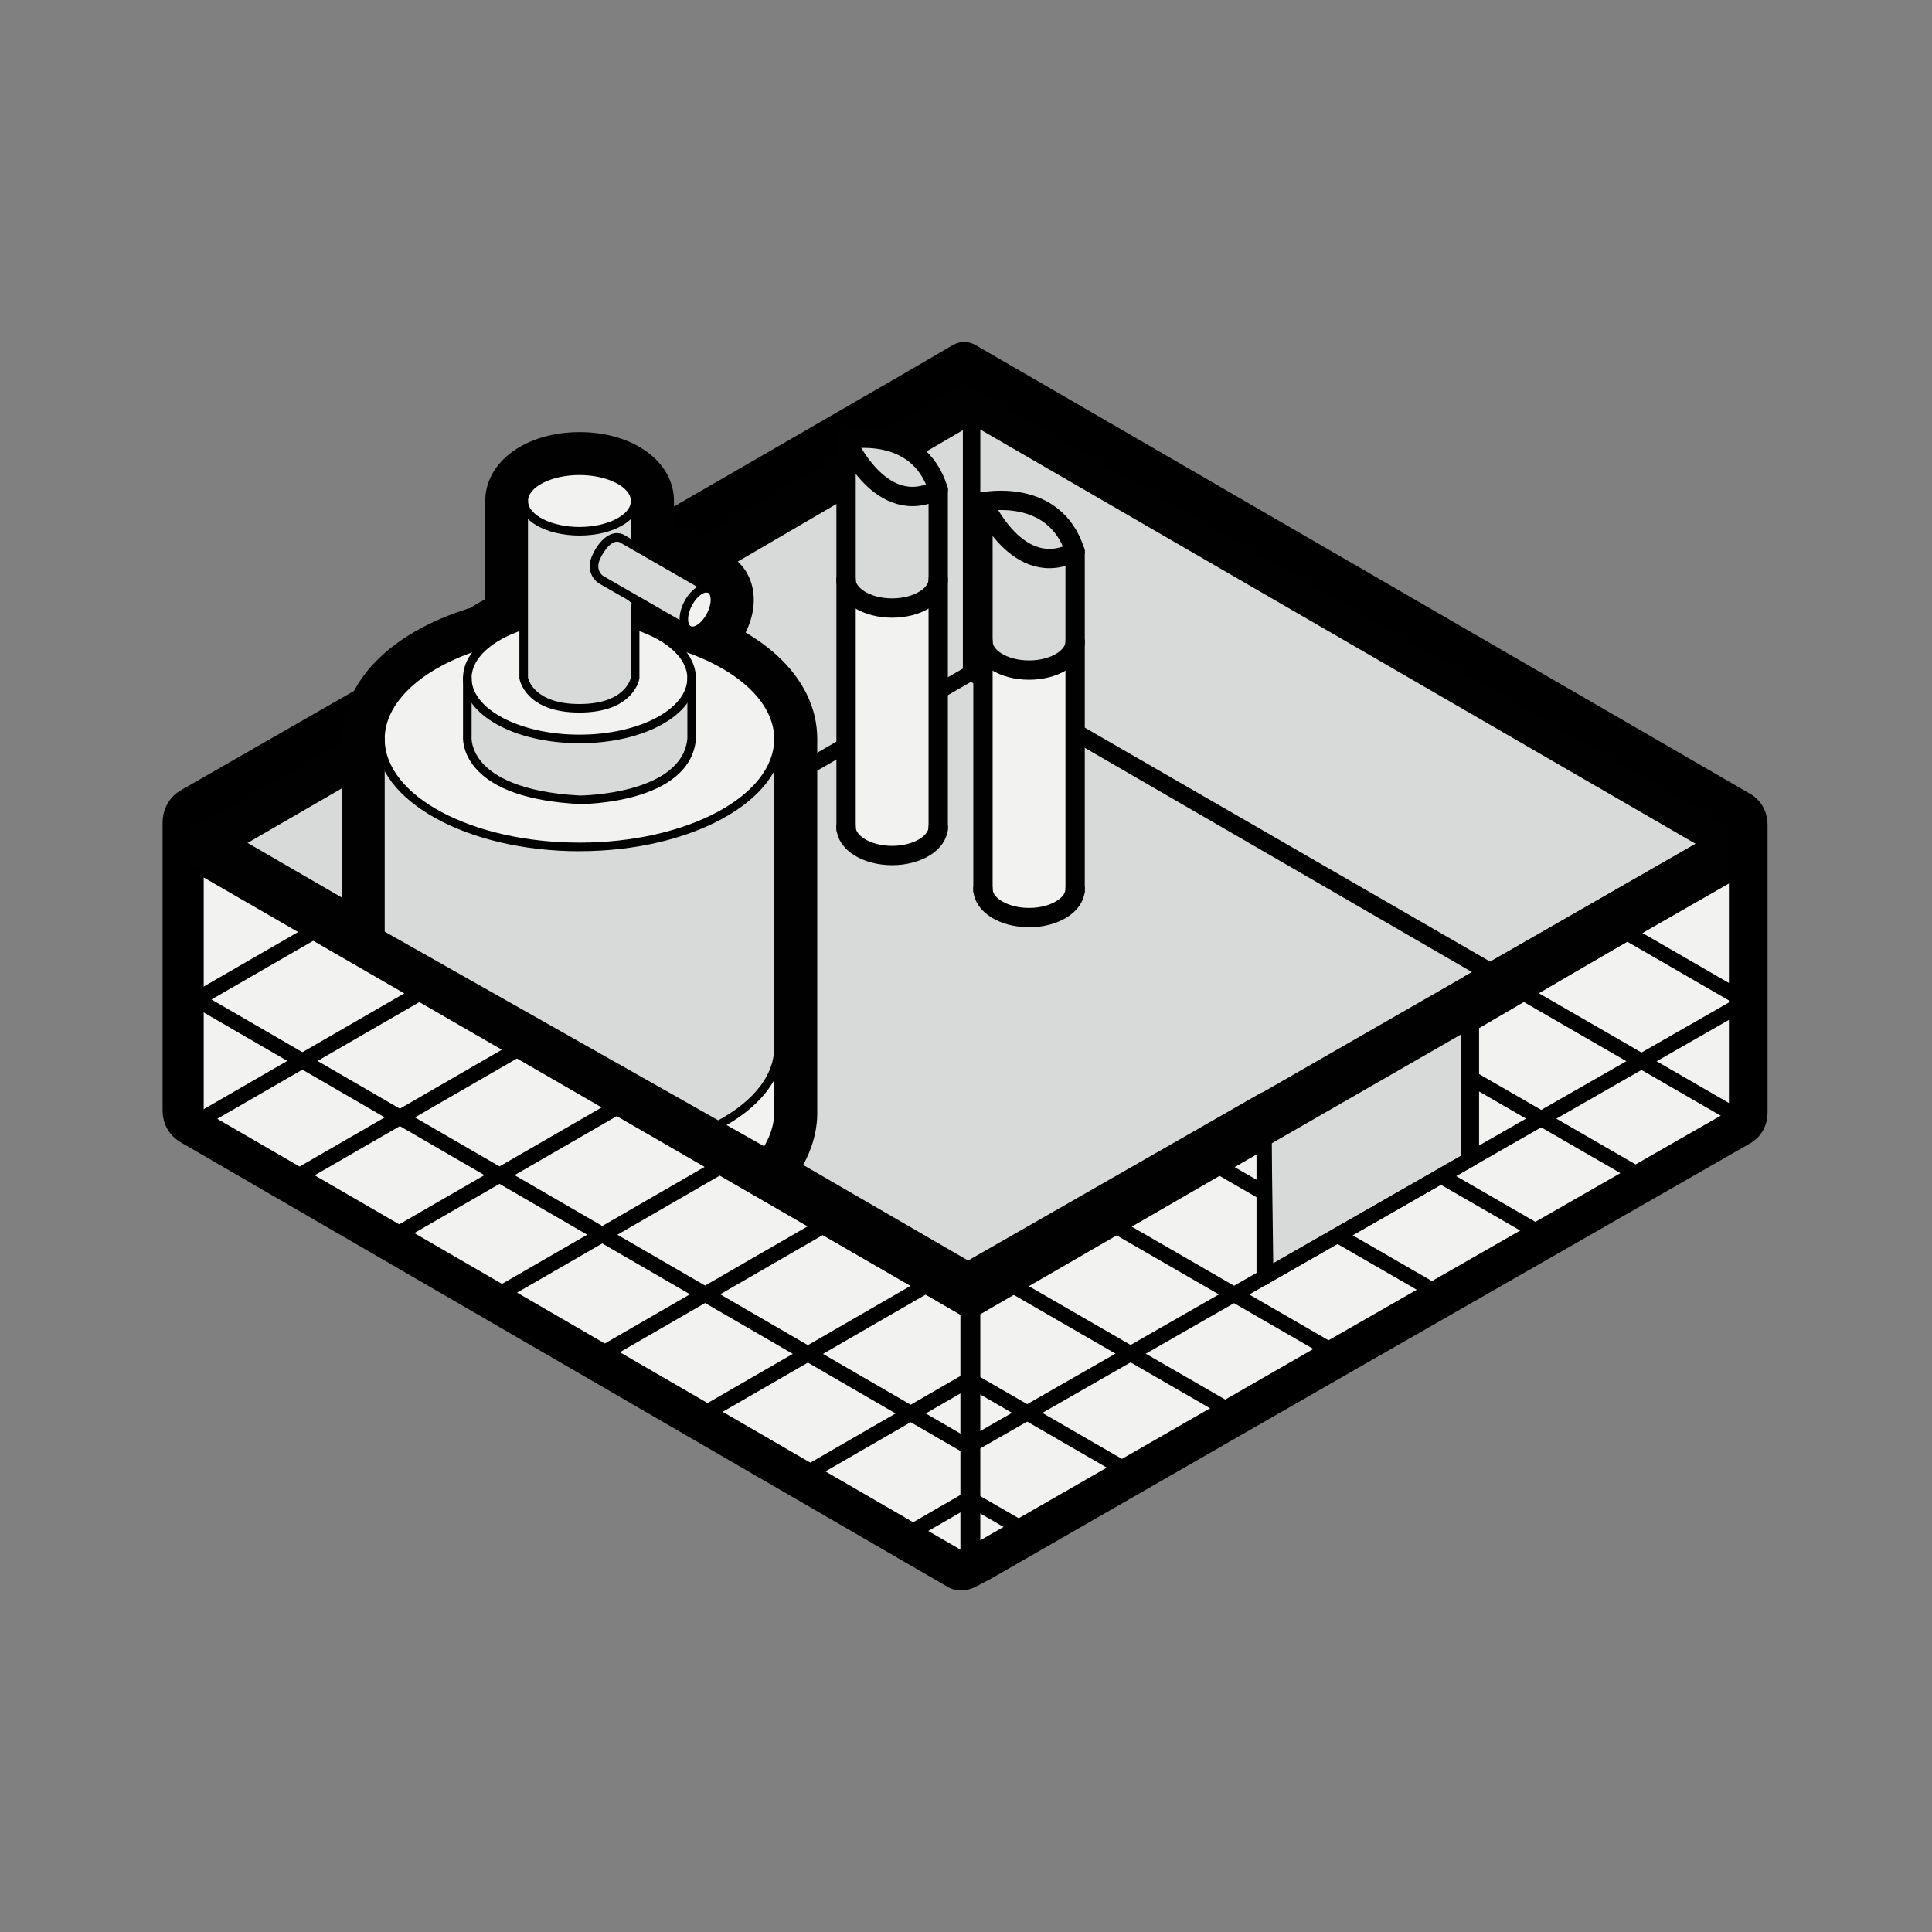
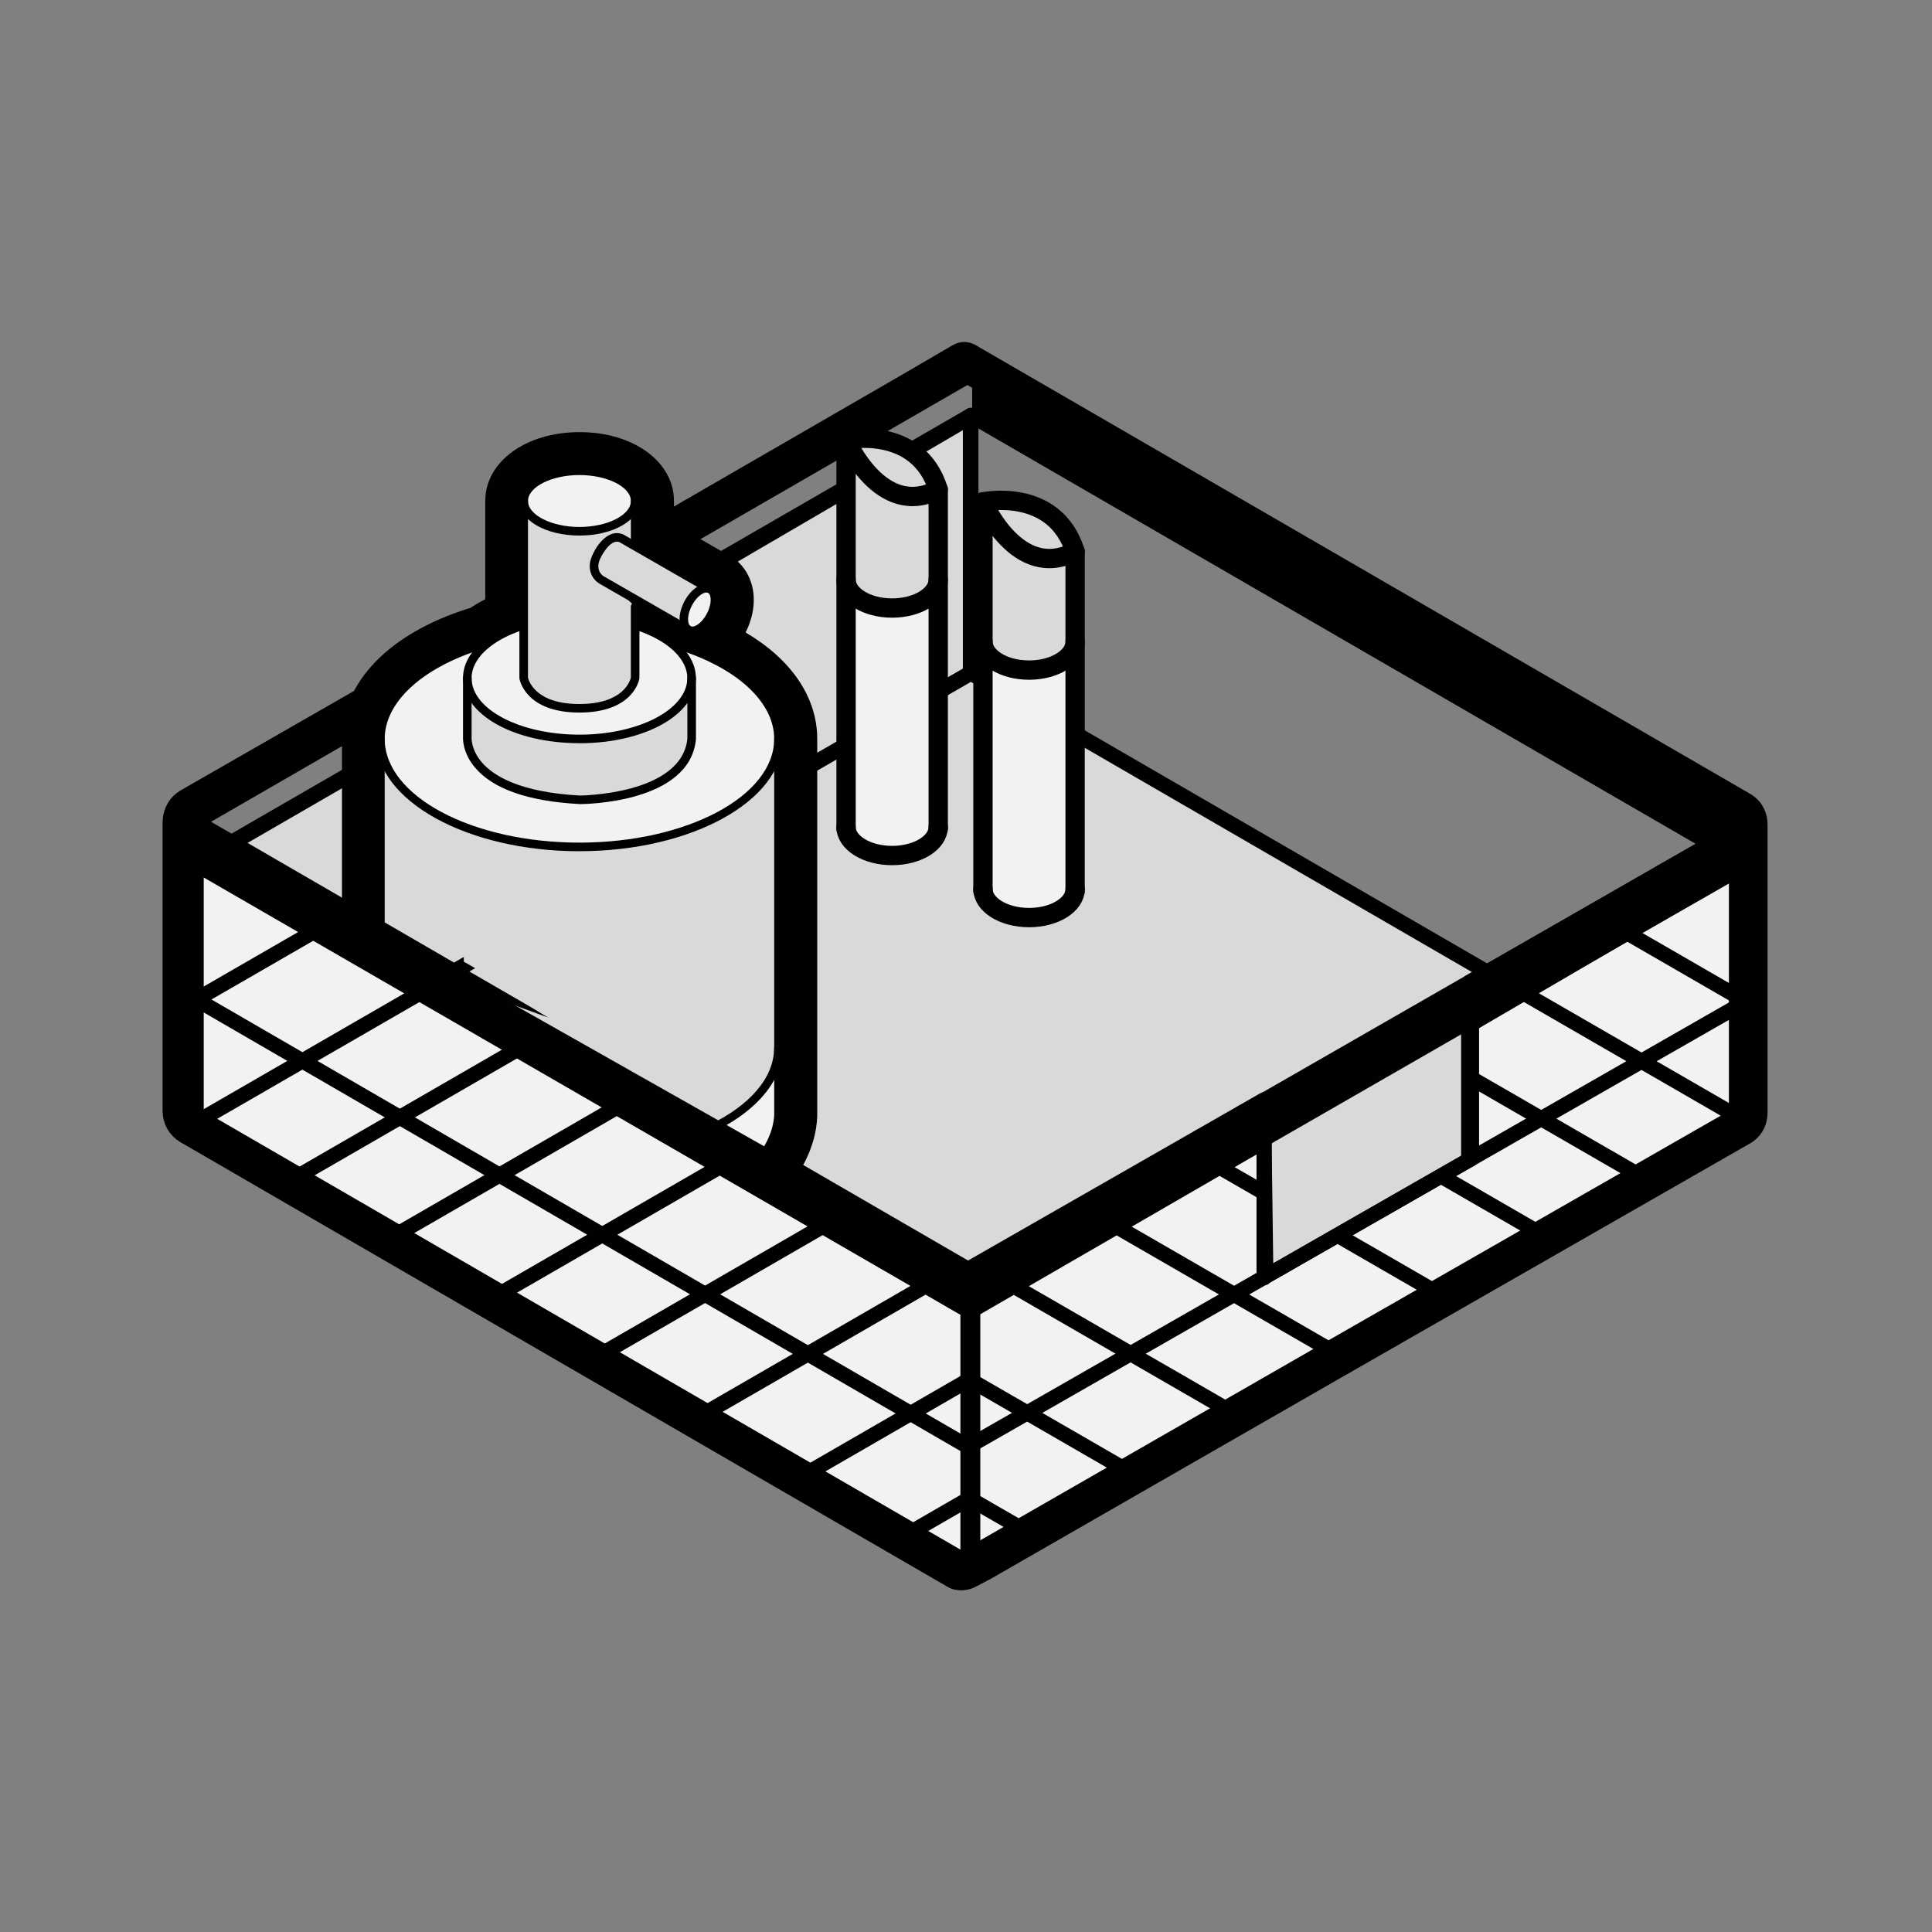
<svg xmlns="http://www.w3.org/2000/svg" viewBox="0 0 500 500" data-name="Capa 1" id="Capa_1">
  <rect x="0" y="0" width="500" height="500" fill="#808080" stroke="none" />
  <defs>
    <style>
      .cls-1 {
        stroke-width: 1.84px;
      }

      .cls-1, .cls-2, .cls-3 {
        fill: #d8d9d9;
      }

      .cls-1, .cls-4, .cls-3, .cls-5, .cls-6 {
        stroke: #010101;
        stroke-linecap: round;
        stroke-linejoin: round;
      }

      .cls-2, .cls-7, .cls-8 {
        stroke-width: 0px;
      }

      .cls-7 {
        fill: #010101;
      }

      .cls-4 {
        stroke-width: 5px;
      }

      .cls-4, .cls-9, .cls-6 {
        fill: none;
      }

      .cls-3, .cls-5, .cls-6 {
        stroke-width: 3.91px;
      }

      .cls-9 {
        stroke: #000;
        stroke-miterlimit: 10;
        stroke-width: 10px;
      }

      .cls-8, .cls-5 {
        fill: #f2f2f1;
      }
    </style>
  </defs>
  <polygon points="251.14 107.93 180.42 149.21 126.72 179.64 51.34 223.25 51.34 289.6 251.14 174.16 251.14 107.93" class="cls-3" />
  <polygon points="50.72 290.03 251.27 174.21 452.04 290.49 250.53 405.84 50.72 290.03" class="cls-3" />
  <polygon points="250.53 405.35 50.72 290.03 50.72 223.68 250.53 339.12 250.53 405.35" class="cls-5" />
-   <polygon points="451.55 289.16 251.75 173.84 251.75 107.5 451.55 222.93 451.55 289.16" class="cls-3" />
  <polygon points="451.55 223.68 380.83 264.96 380.83 299.82 327.6 330.29 327.14 295.39 251.75 339 251.75 405.35 451.55 289.91 451.55 223.68" class="cls-5" />
  <polyline points="327.14 295.27 250.53 339.12 50.72 223.31 251.27 107.5 452.04 223.77 380.09 264.96" class="cls-6" />
  <polyline points="327.14 284.63 250.53 328.48 50.72 212.67 251.27 96.86 452.04 213.14 380.09 254.32" class="cls-6" />
  <g>
    <g>
      <line y2="271.56" x2="133.98" y1="304.31" x1="77.28" class="cls-6" />
      <line y2="256.31" x2="109.87" y1="289.05" x1="53.17" class="cls-6" />
      <line y2="286.51" x2="159.77" y1="319.01" x1="103.49" class="cls-6" />
      <line y2="301.93" x2="186.37" y1="334.93" x1="129.22" class="cls-6" />
      <line y2="317.35" x2="212.97" y1="350.65" x1="155.31" class="cls-6" />
      <line y2="332.77" x2="239.58" y1="365.67" x1="182.61" class="cls-6" />
      <line y2="357.36" x2="250.3" y1="380.99" x1="209.38" class="cls-6" />
      <line y2="388.45" x2="249.77" y1="396.29" x1="236.19" class="cls-6" />
      <line y2="241.33" x2="80.86" y1="258.43" x1="51.23" class="cls-6" />
    </g>
    <g>
      <line y2="279.09" x2="380.83" y1="304.47" x1="424.78" class="cls-6" />
      <line y2="257.66" x2="395.41" y1="289.66" x1="450.82" class="cls-6" />
      <line y2="304.89" x2="373.84" y1="319.17" x1="398.56" class="cls-6" />
      <g>
        <line y2="302.09" x2="315.68" y1="308.38" x1="326.58" class="cls-6" />
        <line y2="319.88" x2="346.48" y1="335.1" x1="372.84" class="cls-6" />
      </g>
      <line y2="317.51" x2="289.08" y1="350.81" x1="346.74" class="cls-6" />
      <line y2="332.93" x2="262.48" y1="365.83" x1="319.44" class="cls-6" />
      <line y2="357.52" x2="251.75" y1="381.16" x1="292.68" class="cls-6" />
      <line y2="388.62" x2="252.29" y1="396.46" x1="265.86" class="cls-6" />
      <line y2="241.49" x2="421.2" y1="258.6" x1="450.82" class="cls-6" />
    </g>
    <polyline points="452.04 259.06 250.53 374.41 50.72 258.6" class="cls-6" />
  </g>
  <line y2="223.31" x2="50.72" y1="290.03" x1="50.72" class="cls-6" />
  <line y2="290.49" x2="452.04" y1="223.77" x1="452.04" class="cls-6" />
  <line y2="405.84" x2="250.53" y1="339.12" x1="250.53" class="cls-6" />
  <line y2="295.39" x2="327.14" y1="330.68" x1="327.14" class="cls-6" />
  <line y2="265.54" x2="380.09" y1="300.25" x1="380.09" class="cls-6" />
  <line y2="174.21" x2="251.27" y1="107.5" x1="251.27" class="cls-6" />
-   <polygon points="49.39 223.05 251.75 107.35 251.75 96.42 49.39 210.91 49.39 223.05" class="cls-7" />
  <polygon points="250.68 341 452.98 224.65 450.05 211.9 249.8 326.89 250.68 341" class="cls-7" />
  <polygon points="453.95 225.16 251.59 109.46 251.59 98.53 453.95 213.02 453.95 225.16" class="cls-7" />
  <path d="m250.33,406.16c-.44.24-.92.38-1.41.41-.19.01,0,.06-.56-.03-.37-.13-.3-.02-.4-.07-20.16-11.68-40.33-23.36-60.49-35.05-46.09-26.71-92.18-53.43-138.27-80.16h0c-1.31-.77-2.12-2.17-2.12-3.69,0-24.9,0-49.8,0-74.7,0-1.43.59-2.84,1.72-3.7.12-.1.25-.18.39-.26,22.07-12.69,44.19-25.3,66.25-38.01,39.97-23.04,79.91-46.13,119.85-69.21,4.55-2.63,9.08-5.3,13.62-7.95.59-.33.71-.33,1.37.05.31.22.68.43,1.02.62,5.7,3.3,11.4,6.6,17.1,9.9,60.73,35.17,121.45,70.35,182.17,105.54.12.07.23.15.34.23,1.01.77,1.53,2.02,1.53,3.28v74.64c0,1.27-.53,2.52-1.55,3.28-.11.08-.23.16-.35.23-35.14,20.15-70.3,40.25-105.44,60.39-30.15,17.29-60.28,34.62-90.42,51.93-1.45.83-2.9,1.53-4.35,2.32Z" class="cls-9" />
  <path d="m218.96,156.48l.19,58.83s5.49,6.07,12.65,6.07,11.02-5.12,11.02-5.12v-63.45s-4.92,3.67-11.93,3.67-11.93-3.67-11.93-3.67v3.67Z" class="cls-8" />
  <g>
    <path d="m218.96,118.51v35.16s9.57,3.85,11.93,3.7c2.35-.15,7.73-1.77,7.73-1.77l4.08-4.59.12-11.23v-14.63s-3.1-4.6-3.1-4.6l-2.82-3.69-2.68-1-5.12-1.86s-6.05.27-6.35,0-2.73,0-2.73,0l-1.56,1.39.5,3.12Z" class="cls-1" />
    <path d="m242.81,149.96c0,4.09-5.34,7.4-11.93,7.4s-11.93-3.31-11.93-7.4" class="cls-4" />
    <path d="m242.81,214.01c0,4.09-5.34,7.4-11.93,7.4s-11.93-3.31-11.93-7.4" class="cls-4" />
    <path d="m218.96,214.5v-100.68s18.58-3.95,23.85,12.88v23.26s0,64.54,0,64.54" class="cls-4" />
    <path d="m218.96,113.82s8.93,20.78,23.85,12.88" class="cls-4" />
  </g>
  <path d="m254.39,172.54l.19,58.83s5.49,6.07,12.65,6.07,11.02-5.12,11.02-5.12v-63.45s-4.92,3.67-11.93,3.67-11.93-3.67-11.93-3.67v3.67Z" class="cls-8" />
  <g>
    <path d="m254.39,134.57v35.16s9.57,3.85,11.93,3.7,7.73-1.77,7.73-1.77l4.08-4.59.12-11.23v-14.63s-3.1-4.6-3.1-4.6l-2.82-3.69-2.68-1-5.12-1.86s-6.05.27-6.35,0-2.73,0-2.73,0l-1.56,1.39.5,3.12Z" class="cls-1" />
    <path d="m278.25,166.02c0,4.09-5.34,7.4-11.93,7.4s-11.93-3.31-11.93-7.4" class="cls-4" />
    <path d="m278.25,230.07c0,4.09-5.34,7.4-11.93,7.4s-11.93-3.31-11.93-7.4" class="cls-4" />
    <path d="m254.39,230.57v-100.68s18.58-3.95,23.85,12.88v23.26s0,64.54,0,64.54" class="cls-4" />
    <path d="m254.39,129.88s8.93,20.78,23.85,12.88" class="cls-4" />
  </g>
  <g>
-     <path d="m117.04,254.29c10.66,6.24,22.51,10.06,33.38,15.89,11.4,6.11,21.9,13.72,32.9,20.5.62.38,1.24.75,1.86,1.12,6.27-4.16,9.93-7.2,9.93-7.2l7.77-10.23,5.27-12.51-1.68-68.89-2.05-1.74-4.38,6.58-6.77,8.56s-17.21,15.97-57.73,12.02c-17.17-4.02-24.84-9.07-24.84-9.07l-8.82-8.05-6.34-8.31h-1.02l.68,46.88c7.67,4.07,14.24,9.99,21.85,14.44Z" class="cls-2" />
+     <path d="m117.04,254.29c10.66,6.24,22.51,10.06,33.38,15.89,11.4,6.11,21.9,13.72,32.9,20.5.62.38,1.24.75,1.86,1.12,6.27-4.16,9.93-7.2,9.93-7.2l7.77-10.23,5.27-12.51-1.68-68.89-2.05-1.74-4.38,6.58-6.77,8.56s-17.21,15.97-57.73,12.02l-8.82-8.05-6.34-8.31h-1.02l.68,46.88c7.67,4.07,14.24,9.99,21.85,14.44Z" class="cls-2" />
    <path d="m130.8,159.64l-15.51,4.24-14.2,10.39-7.17,11.41,2.49,7.28,3.31,5.49s10.88,22.62,58.3,20.73c26.2-4.43,22.09-5.52,22.09-5.52,0,0,9.88-4.4,12.06-6.32,2.18-1.92,8.98-10.59,8.98-10.59l1.32-9.8-6.83-14.44-22.39-9.46-13.02-2.69-29.41-.73Z" class="cls-8" />
    <path d="m120.93,179.1v11.5l.95,4.38s5.85,12.59,28.6,12c22.76-.59,27.19-11.25,27.19-11.25l1.64-4.5v-7.93l-.4-6.75-1.43,3.57-3.25,3.99s-8.44,10.05-35.7,5.85c-14.02-2.96-16.51-10.2-16.51-10.2l-1.09-.66Z" class="cls-2" />
    <path d="m203.81,301.89c1.03-.99,1.78-1.69,1.78-1.69l.66-14.63-1.83-11.34-.51-1.98-3.06,3.25-3.97,6.78-8.74,7.63s-1.1.72-3.19,1.75c6.17,3.65,12.66,6.71,18.87,10.24Z" class="cls-8" />
    <path d="m136.22,133.51l-.68,3.64v12.26l.46,9.05c.02,23.35-1.63,22.29,13.74,24.79,10.86,1.77,15.07-7.79,15.07-7.79l-.35-20.67,11.58,5.65,2.3-4.16,3.7-3.94-18.3-11.37-.14-6.64-.38-1.58-1.3,1.04-.95,1.24c-4.39.88-5.37,2.73-16.17,2.44-2.27-1.34-5.12-2-5.12-2l-3.44-1.98Z" class="cls-2" />
    <ellipse transform="translate(-40.2 251.46) rotate(-64.04)" ry="2.94" rx="5.22" cy="157.87" cx="180.94" class="cls-8" />
    <ellipse ry="7.9" rx="14.84" cy="129.1" cx="149.96" class="cls-8" />
    <g>
      <path d="m149.96,220.3c-29.01,0-52.62-13.04-52.62-29.07,0-10.42,10.12-20.09,26.41-25.24.05-.01.09-.03.14-.04l1.71-.3c.6-.1,1.18.3,1.28.9.11.6-.3,1.18-.9,1.28l-1.63.29c-15.29,4.85-24.79,13.7-24.79,23.1,0,14.81,22.61,26.85,50.4,26.85s50.4-12.05,50.4-26.85c0-9.66-9.89-18.64-25.82-23.42-.59-.18-.92-.79-.74-1.38s.79-.92,1.38-.74c16.9,5.08,27.4,14.86,27.4,25.54,0,16.03-23.6,29.07-52.62,29.07Z" class="cls-7" />
      <path d="m149.96,192.34c-16.9,0-30.13-7.41-30.13-16.86,0-6.15,5.64-11.62,15.1-14.64.58-.19,1.21.14,1.39.72.19.58-.14,1.21-.72,1.39-8.36,2.67-13.56,7.47-13.56,12.53,0,8.08,12.52,14.65,27.92,14.65s27.92-6.57,27.92-14.65c0-4.95-5.02-9.69-13.1-12.38-.58-.19-.89-.82-.7-1.4.19-.58.82-.9,1.4-.7,9.15,3.05,14.61,8.47,14.61,14.49,0,9.46-13.24,16.86-30.13,16.86Z" class="cls-7" />
      <path d="m149.96,138.6c-8.71,0-15.53-3.93-15.53-8.94s6.82-8.94,15.53-8.94,15.53,3.93,15.53,8.94-6.82,8.94-15.53,8.94Zm0-15.66c-7.22,0-13.31,3.08-13.31,6.72s6.1,6.72,13.31,6.72,13.31-3.08,13.31-6.72-6.1-6.72-13.31-6.72Z" class="cls-7" />
      <g>
        <path d="m99.56,242.41v-51.18c0-.61-.5-1.11-1.11-1.11s-1.11.5-1.11,1.11v49.82c.75.44,1.49.89,2.22,1.36Z" class="cls-7" />
        <path d="m196.83,298.11c.69.36,1.37.72,2.06,1.09,3.88-5.7,3.71-10.61,3.69-10.98v-97c0-.61-.5-1.11-1.11-1.11s-1.11.5-1.11,1.11v97.06c0,.09.16,4.56-3.53,9.83Z" class="cls-7" />
      </g>
      <path d="m186.01,292.28c10.19-5.3,16.56-12.82,16.56-21.15,0-.61-.5-1.11-1.11-1.11s-1.11.5-1.11,1.11c0,7.86-6.38,14.94-16.52,19.86.72.44,1.45.87,2.18,1.29Z" class="cls-7" />
      <path d="m149.96,208.09c-13.22-.71-22.27-3.87-26.98-9.39-3.31-3.88-3.19-7.58-3.15-8.15v-15.08c0-.61.5-1.11,1.11-1.11s1.11.5,1.11,1.11v15.13s0,.08,0,.12c-.01.12-.25,3.22,2.69,6.62,2.97,3.43,9.77,7.7,25.29,8.54.2,0,26.37-.19,27.86-14.7v-15.7c0-.61.5-1.11,1.11-1.11s1.11.5,1.11,1.11v15.75s0,.07,0,.11c-1.62,16.57-28.96,16.76-30.13,16.76Z" class="cls-7" />
      <path d="m164.38,140.95c-.61,0-1.11-.5-1.11-1.11v-10.18c0-.61.5-1.11,1.11-1.11s1.11.5,1.11,1.11v10.18c0,.61-.5,1.11-1.11,1.11Z" class="cls-7" />
      <path d="m149.96,184.41c-13.89,0-15.46-8.4-15.52-8.75,0-.06-.02-.12-.02-.18v-45.81c0-.61.5-1.11,1.11-1.11s1.11.5,1.11,1.11v45.7c.18.77,1.92,6.83,13.31,6.83s13.13-6.03,13.31-6.83v-18.36c0-.61.5-1.11,1.11-1.11s1.11.5,1.11,1.11v18.47c0,.06,0,.12-.02.18-.06.36-1.62,8.75-15.52,8.75Z" class="cls-7" />
      <g>
        <path d="m179.17,164.38c-.56,0-1.1-.14-1.57-.42-1.15-.68-1.77-2.1-1.73-3.89.08-3.15,2.16-6.79,4.71-8.28,1.39-.81,2.75-.9,3.84-.26,1.15.68,1.77,2.1,1.73,3.89-.08,3.15-2.15,6.78-4.71,8.28-.78.45-1.55.68-2.26.68Zm3.67-11.05c-.32,0-.72.13-1.14.38-1.9,1.11-3.55,4.05-3.62,6.42-.03.95.21,1.67.64,1.92.36.21.94.12,1.59-.26,1.9-1.11,3.55-4.05,3.61-6.42h0c.03-.95-.21-1.67-.64-1.92-.13-.07-.28-.11-.45-.11Z" class="cls-7" />
        <path d="m178.23,164.16c-.19,0-.38-.05-.55-.15l-22.61-13c-1.45-.87-3.63-3.55-1.67-7.53,1.16-2.58,4.12-6.64,7.76-5.23.05.02.1.04.15.07l22.61,13c.53.31.71.98.41,1.51-.31.53-.98.71-1.51.41l-22.53-12.95c-2.54-.87-4.87,4.09-4.89,4.14-1.53,3.1.55,4.53.79,4.68l22.58,12.98c.53.31.71.98.41,1.51-.21.36-.58.56-.96.56Z" class="cls-7" />
      </g>
    </g>
    <path d="m98.45,241.71v-50.48c0-10.32,10.31-19.34,25.64-24.18l1.71-.3h0c2.44-1.98,5.68-3.65,9.47-4.86h.28s0-32.22,0-32.22c0-4.32,6.46-7.83,14.42-7.83s14.42,3.51,14.42,7.83v11.7s19,10.92,19,10.92h0c1.04.28,1.71,1.38,1.66,3.11-.07,2.76-1.94,6.05-4.16,7.35-.61.36-1.18.52-1.69.52-.35,0-.66-.08-.94-.23v.02s-18.98-10.9-18.98-10.9l5.12,4.85v5.03h.75c3.59,1.2,6.67,2.81,9,4.71h.74c15.87,4.77,26.61,13.94,26.61,24.48v97s.25,4.8-3.63,10.42c2.96,1.56,5.91,3.15,8.77,4.88,4.6-7.1,4.9-13.45,4.86-15.44v-96.86c0-8-3.69-15.55-10.66-21.83-2.3-2.07-4.94-3.98-7.88-5.72,1.27-2.51,2.04-5.29,2.11-8.02.15-5.63-2.74-10.4-7.34-12.43l-13.31-7.65v-5.92c0-10.16-10.5-17.83-24.42-17.83s-24.42,7.66-24.42,17.83v25.42c-1.35.69-2.63,1.44-3.82,2.25-.22.05-.43.11-.64.18-20.43,6.45-32.62,19.06-32.62,33.72v45.71c3.58,1.18,6.86,2.85,10,4.77Z" class="cls-7" />
  </g>
  <polygon points="251.14 339.01 48.78 223.31 48.78 212.38 251.14 326.86 251.14 339.01" class="cls-7" />
</svg>